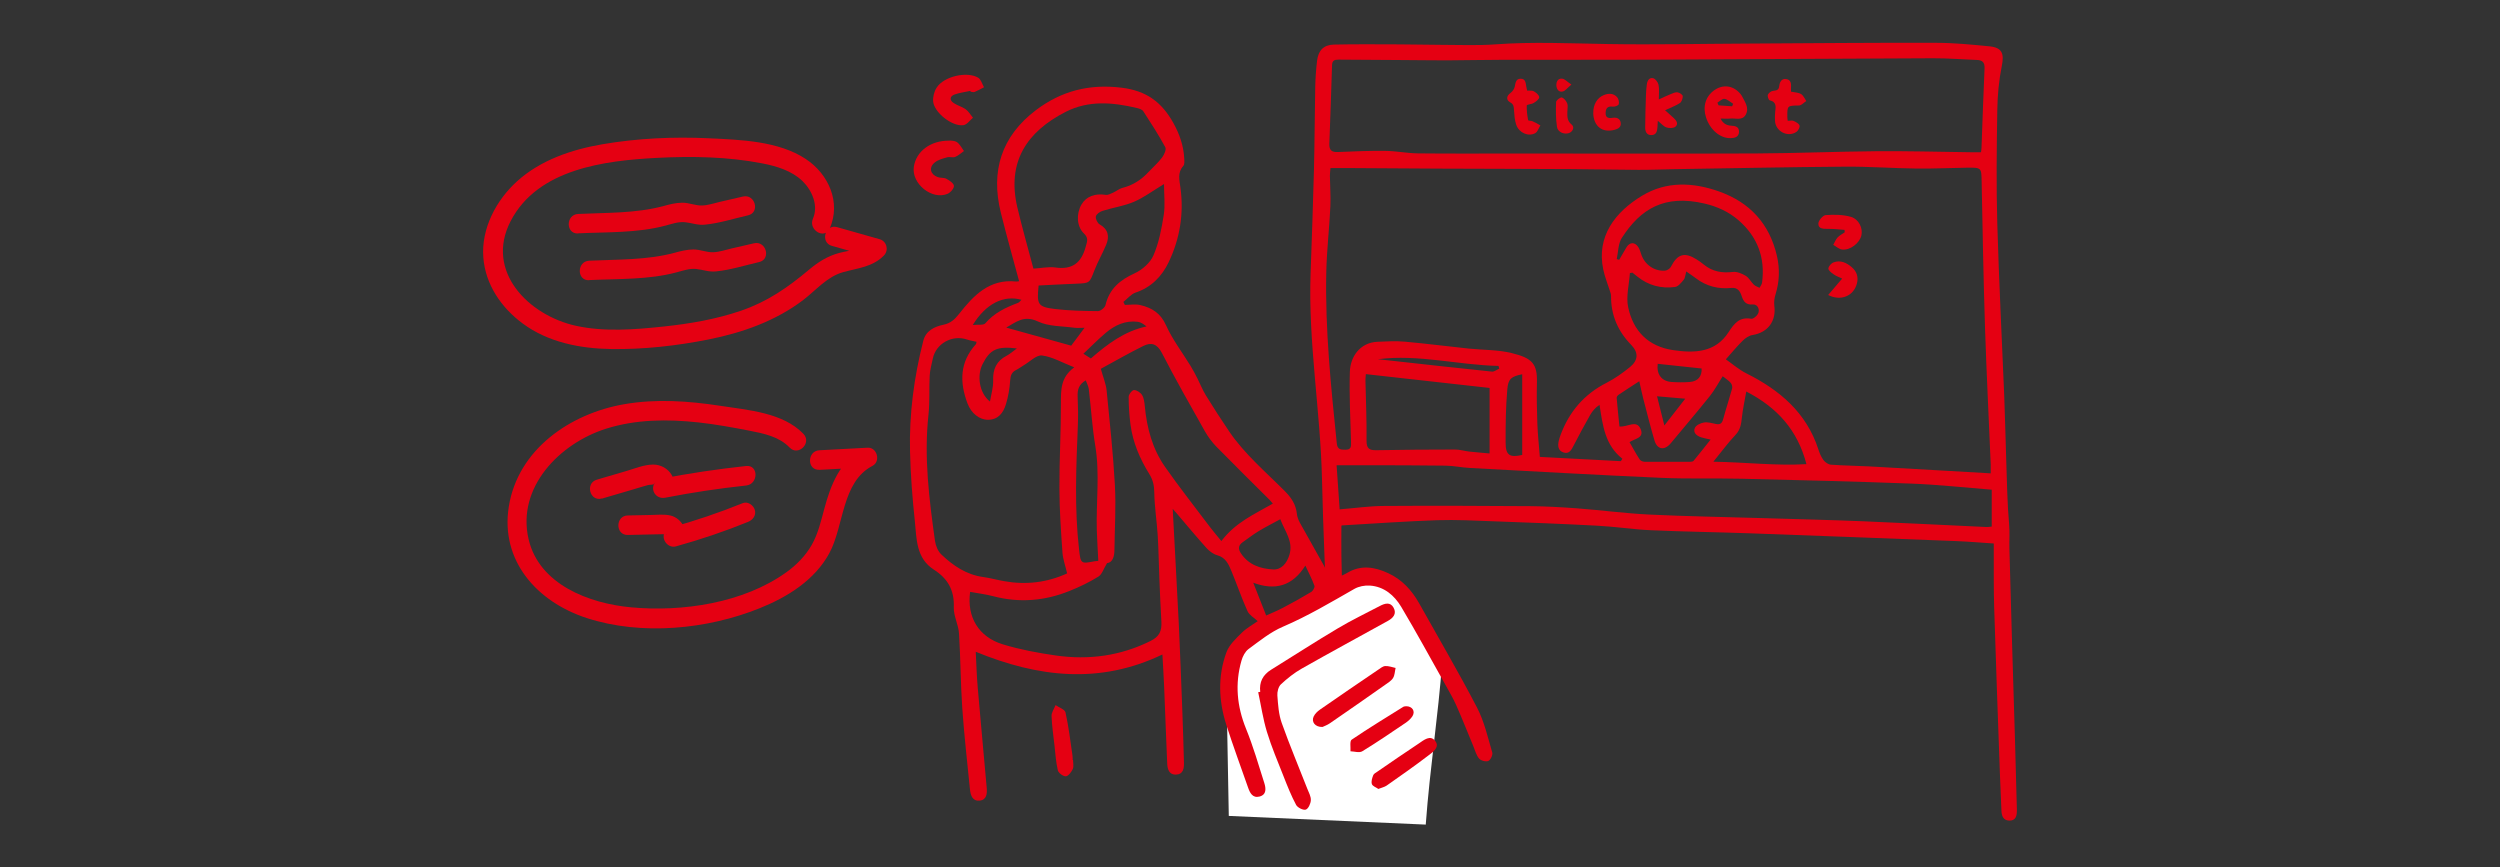
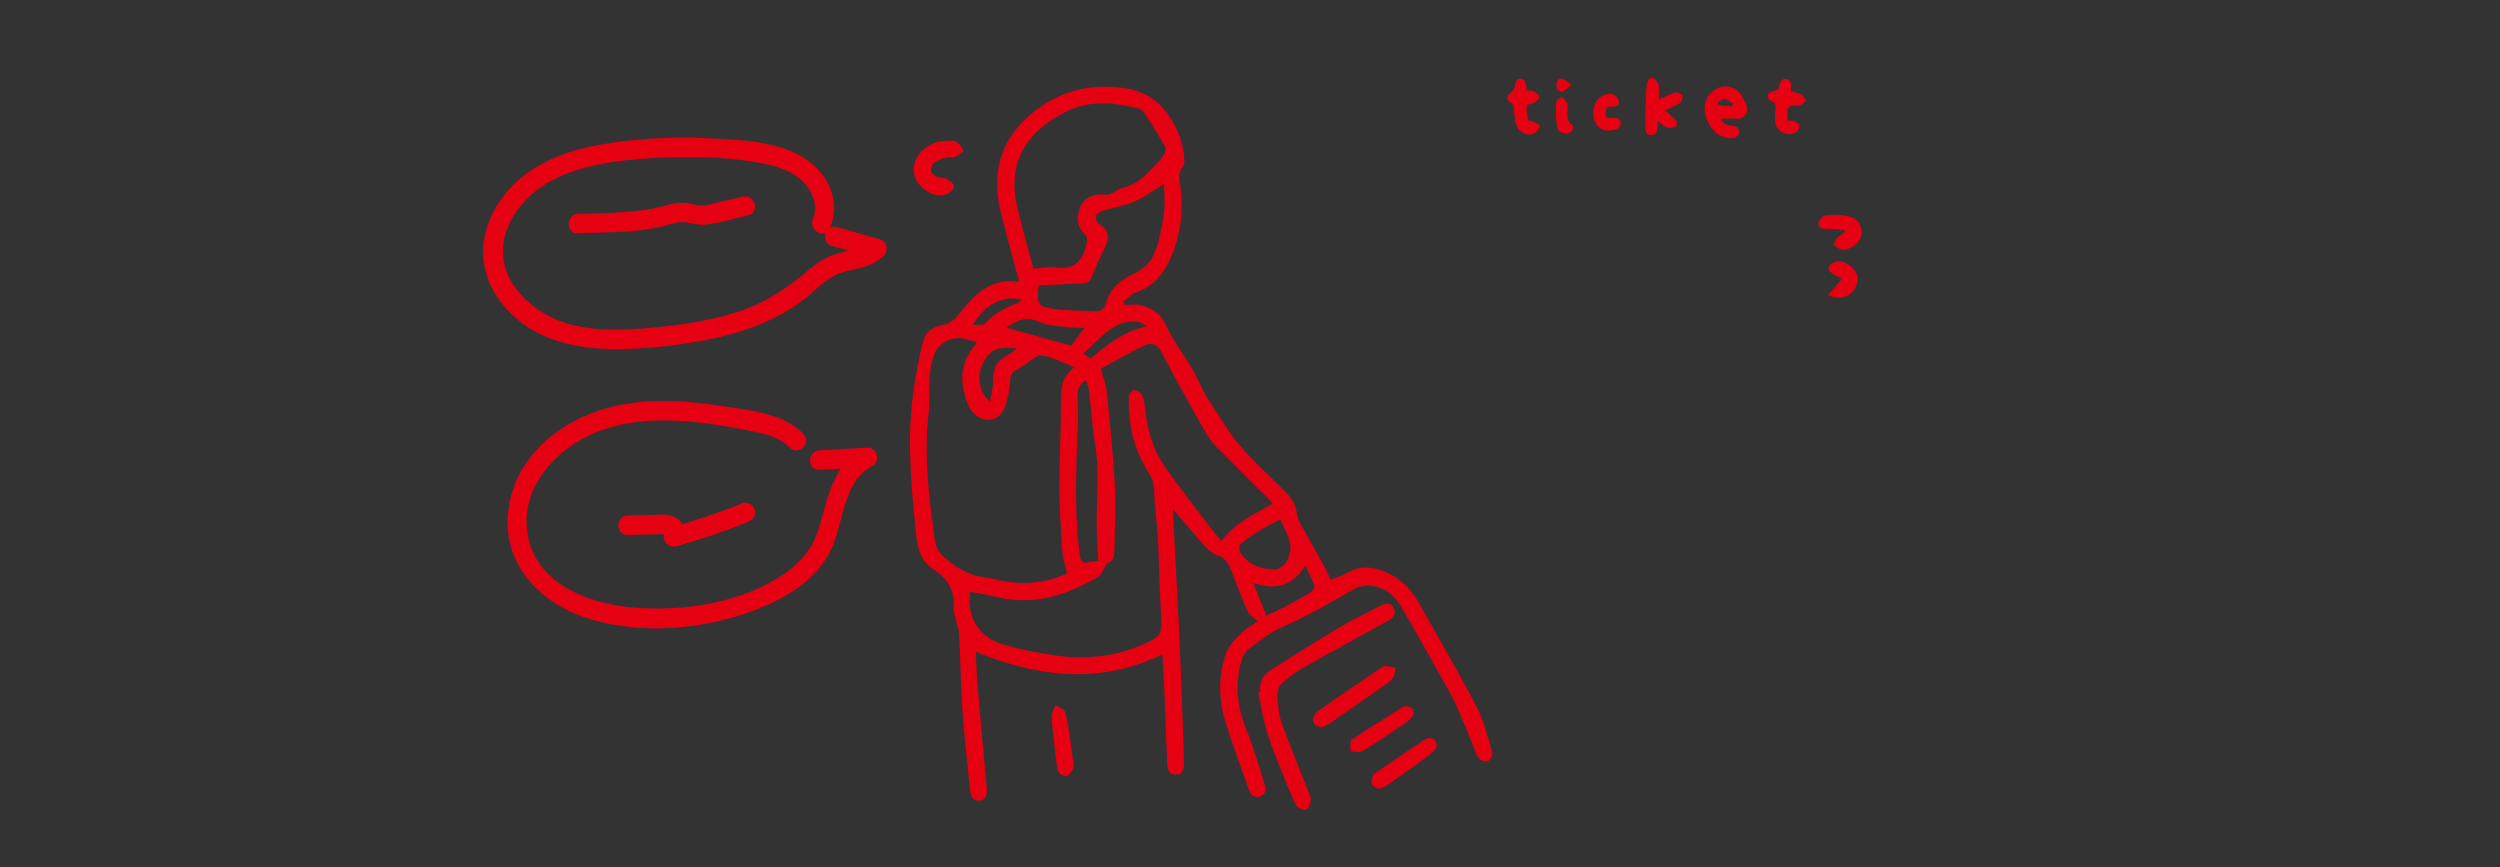
<svg xmlns="http://www.w3.org/2000/svg" id="b" data-name="レイヤー 2" width="369" height="128" viewBox="0 0 369 128">
  <rect x="0" y="0" width="369" height="128" fill="#333333" stroke="none" />
  <defs>
    <style>
      .d {
        fill: #fff;
      }

      .e {
        fill: #e50012;
      }

      .f {
        fill: none;
      }
    </style>
  </defs>
  <g id="c" data-name="レイヤー 1">
    <g>
      <g>
-         <path class="e" d="m294.28,80.22c-1.96-.13-3.81-.29-5.66-.36-10.07-.39-20.14-.78-30.22-1.14-4.92-.18-9.84-.24-14.76-.46-2.64-.12-5.27-.53-7.91-.67-5.11-.27-10.22-.47-15.32-.65-2.75-.1-5.51-.25-8.26-.16-4.69.16-9.38.5-14.07.77-.06,0-.12.08-.09.05,0,1.51-.02,2.96,0,4.41.06,3.21.14,6.42.21,9.63.17,7.02.37,14.03.52,21.05.05,2.16-.04,4.33-.09,6.49,0,.36-.04.81-.25,1.06-.25.3-.7.61-1.06.6-.29,0-.67-.42-.84-.74-.16-.3-.11-.72-.12-1.09-.13-5.97-.28-11.94-.39-17.91-.05-2.72.01-5.45-.07-8.18-.24-7.35-.61-14.69-.77-22.04-.22-10.19-2.05-20.28-1.69-30.49.18-5.11.37-10.22.5-15.33.1-4.1.11-8.21.19-12.31.03-1.27.12-2.54.27-3.79.18-1.52.97-2.34,2.48-2.38,3.2-.07,6.4-.04,9.6-.03,2.13,0,4.25.07,6.38.07,2.61,0,5.23.12,7.83-.07,5.52-.41,11.03-.14,16.55-.05,7.02.12,14.04-.04,21.05-.07,9.15-.05,18.3-.14,27.44-.11,2.64,0,5.29.26,7.92.52,1.87.19,2.18,1.07,1.82,2.87-.43,2.14-.64,4.35-.67,6.54-.09,5.6-.16,11.21,0,16.8.24,8.43.68,16.85,1.02,25.27.13,3.21.19,6.42.3,9.62.11,3.17.15,6.35.43,9.5.11,1.22,0,2.4.04,3.6.24,9.36.54,18.73.82,28.09.1,3.43.19,6.86.28,10.3,0,.07,0,.15,0,.22,0,.78-.16,1.49-1.12,1.47-.91-.02-1.13-.72-1.16-1.49-.08-1.86-.16-3.73-.23-5.59-.29-8.13-.59-16.26-.84-24.39-.08-2.65-.05-5.3-.06-7.95,0-.44,0-.88,0-1.45Zm-.45-10.36c0-.57.01-.94,0-1.31-.28-6.71-.62-13.42-.84-20.13-.23-7.2-.36-14.4-.5-21.59-.04-2.08,0-2.1-2.16-2.08-2.46.03-4.93.16-7.39.13-3.54-.04-7.09-.31-10.63-.28-8.4.06-16.8.24-25.2.37-1.75.03-3.51.11-5.26.1-3.32-.01-6.65-.09-9.97-.11-6.45-.04-12.91-.04-19.36-.07-4.32-.02-8.64-.06-12.96-.08-1.03,0-2.07,0-3.18,0-.03.39-.09.75-.09,1.11.02,1.53.14,3.06.07,4.59-.15,3.2-.53,6.4-.6,9.6-.19,8.49.69,16.92,1.55,25.34.09.92.59.93,1.29.93.85,0,.83-.5.81-1.11-.09-3.47-.28-6.94-.17-10.41.07-2.24,1.53-4.3,4.06-4.41,1.34-.06,2.7-.14,4.03-.02,3.15.28,6.29.69,9.44,1.02,2.11.22,4.29.16,6.33.66,3.06.74,3.82,1.58,3.75,4.35-.05,2.01-.01,4.03.06,6.05.06,1.63.24,3.26.37,4.93,4.06.21,8.01.42,11.96.63.07-.12.15-.24.22-.36-2.56-2.01-2.9-4.89-3.37-7.96-.62.42-1.06.93-1.39,1.51-.84,1.48-1.65,2.99-2.43,4.5-.33.64-.65,1.29-1.48,1.03-.85-.27-.89-1-.71-1.76.06-.25.15-.5.23-.75,1.27-3.48,3.5-6.1,6.84-7.79,1.22-.62,2.35-1.44,3.42-2.3,1.26-1.02,1.29-2.16.18-3.3-1.97-2.02-2.99-4.41-2.96-7.24,0-.18-.06-.36-.11-.53-.35-1.11-.8-2.2-1.04-3.34-1.03-4.9,1.77-8.5,5.73-10.89,3.57-2.16,7.49-2,11.36-.63,4.58,1.63,7.46,4.79,8.55,9.54.43,1.89.37,3.77-.21,5.64-.17.54-.25,1.15-.18,1.71.3,2.26-.97,3.94-3.21,4.3-.52.08-1.06.45-1.45.83-.87.86-1.66,1.82-2.5,2.76.94.65,1.91,1.51,3.03,2.07,4.9,2.45,8.85,5.77,10.62,11.19.18.56.41,1.14.76,1.61.25.33.72.65,1.11.68,1.86.14,3.73.15,5.59.25,3.58.19,7.15.4,10.73.61,2.37.14,4.75.28,7.28.42Zm-1.43-47.41c.03-.27.07-.45.07-.62.15-3.91.27-7.83.45-11.74.04-.89-.32-1.21-1.13-1.24-2.16-.08-4.33-.26-6.49-.25-13.89.05-27.78.15-41.67.21-7.39.03-14.77,0-22.16.02-2.65,0-5.29.07-7.94.08-2.31,0-4.62-.04-6.94-.05-3.01-.02-6.03-.03-9.04-.06-.56,0-.92.13-.94.8-.12,3.88-.25,7.75-.4,11.63-.03.91.32,1.25,1.24,1.21,2.35-.1,4.7-.2,7.04-.17,1.6.02,3.2.35,4.79.37,4.77.05,9.55.02,14.32.02,11.87,0,23.74.04,35.62-.01,5.9-.03,11.79-.28,17.69-.33,4.63-.04,9.26.09,13.88.15.51,0,1.02,0,1.58,0Zm-94.66,52.73c2.28-.18,4.39-.49,6.5-.5,7.2-.05,14.39-.02,21.59.03,2.31.02,4.63.15,6.93.32,3.57.27,7.13.75,10.7.92,5.51.27,11.03.35,16.55.52,5,.15,10,.27,15,.47,6.08.25,12.15.57,18.22.85.28.01.56-.05.75-.07v-5.44c-4.03-.32-7.93-.75-11.84-.9-8.38-.32-16.77-.52-25.16-.72-3.92-.09-7.84.04-11.75-.13-9.43-.42-18.86-.95-28.28-1.46-1.19-.06-2.36-.32-3.55-.34-3.91-.06-7.83-.05-11.75-.06-1.41,0-2.81,0-4.37,0,.15,2.19.29,4.25.45,6.51Zm3.86-19.95c-.03.4-.07.69-.06.98.06,2.94.2,5.88.16,8.82-.01,1.19.42,1.44,1.47,1.42,3.87-.07,7.73-.1,11.6-.1.69,0,1.38.22,2.08.3,1.01.11,2.02.19,3.01.28v-9.67c-6.03-.67-12.12-1.35-18.27-2.04Zm37.02-16.99c.12.04.24.07.37.11.35-.6.69-1.19,1.04-1.79.5-.86,1.28-.89,1.81-.04.19.31.29.68.41,1.03.5,1.5,1.92,2.51,3.5,2.4.31-.02.74-.3.88-.58.95-1.87,2-2.2,3.76-1.1.38.24.75.49,1.09.78,1.27,1.04,2.69,1.28,4.3,1.09.61-.07,1.35.24,1.9.58.48.29.77.9,1.2,1.31.22.21.55.3.83.45.13-.25.33-.49.37-.76.49-3.68-.67-6.76-3.45-9.19-1.45-1.27-3.17-2.05-5.06-2.49-5.88-1.37-9.41.76-12.19,5.08-.55.85-.52,2.07-.75,3.12Zm10.27,1.83c-.15.54-.16.97-.38,1.23-.36.43-.81,1-1.28,1.06-2.03.27-3.92-.22-5.55-1.53-.25-.2-.49-.39-.74-.59l-.37.07c-.11,1.69-.59,3.46-.25,5.05.74,3.48,2.94,5.78,6.64,6.32,3.16.47,6.23.37,8.17-2.64.87-1.34,1.62-2.29,3.35-1.99.28.05.75-.34.95-.65.42-.64.01-1.51-.69-1.46-.99.08-1.38-.36-1.67-1.24-.2-.63-.55-1.3-1.5-1.2-1.93.2-3.7-.24-5.26-1.43-.41-.31-.84-.6-1.43-1.01Zm5.38,15.46c-.67,1.05-1.19,2.05-1.88,2.91-1.89,2.36-3.85,4.66-5.78,6.98-.93,1.12-2,.96-2.41-.41-.61-2.06-1.13-4.15-1.67-6.23-.21-.81-.37-1.64-.57-2.51-1.1.71-2.09,1.35-3.07,2.01-.13.09-.28.3-.27.45.12,1.42.27,2.85.41,4.22,1.23.12,2.51-1.06,3.13.38.59,1.37-.99,1.43-1.64,1.94.52.89.97,1.75,1.5,2.55.13.2.48.34.74.34,2.23.02,4.46,0,6.69,0,.18,0,.42-.02.52-.14.84-1.01,1.65-2.05,2.52-3.14-.54-.12-.98-.19-1.4-.33-.66-.22-1.24-.69-.93-1.39.18-.4.85-.72,1.35-.8.56-.09,1.18.1,1.76.22.66.14.92-.13,1.08-.75.4-1.5.9-2.98,1.31-4.48.07-.25-.03-.64-.21-.84-.31-.36-.73-.62-1.17-.97Zm-1.38,12.62c4.68.07,9.18.62,13.74.36-1.31-5.03-4.3-8.35-8.88-10.72-.24,1.39-.52,2.62-.65,3.86-.1.94-.22,1.78-.93,2.53-1.12,1.18-2.09,2.51-3.27,3.96Zm-28.21-12.91c-1.59.33-2.07.64-2.2,2.22-.23,2.62-.26,5.26-.25,7.89,0,1.86.62,2.22,2.45,1.8v-11.91Zm-21.31-2.22c.61.07,1.22.13,1.83.2,5,.55,10.01,1.12,15.01,1.63.34.04.72-.29,1.08-.44-.04-.13-.07-.27-.11-.4-5.95-.12-11.79-1.76-17.81-.99Zm41.31.67c-.2,1.55.55,2.58,2.05,2.69.89.06,1.79.07,2.68,0,1.24-.1,1.8-.85,1.75-1.99-2.16-.23-4.29-.46-6.48-.69Zm-.1,4.81c.35,1.4.68,2.7,1.08,4.3,1.17-1.5,2.09-2.67,3.08-3.95-1.38-.12-2.62-.22-4.16-.36Z" />
        <path class="e" d="m272.26,33.93c-.81-.06-1.62-.16-2.44-.15-.67,0-1.45.03-1.43-.78.01-.45.67-1.22,1.08-1.25,1.23-.09,2.52-.08,3.7.25,1.21.34,1.82,1.7,1.57,2.76-.27,1.13-1.66,2.22-2.85,2.07-.46-.05-.87-.45-1.3-.69.21-.37.36-.79.64-1.09.29-.31.7-.51,1.05-.76,0-.12-.02-.23-.02-.35Z" />
-         <path class="e" d="m269.84,43.54c.68-.8,1.3-1.53,2.06-2.42-.48-.23-.91-.38-1.27-.64-.32-.22-.79-.59-.76-.85.03-.34.43-.79.78-.91,1.01-.37,1.9.06,2.66.71.75.63,1.02,1.46.77,2.41-.47,1.85-2.38,2.66-4.24,1.7Z" />
+         <path class="e" d="m269.84,43.54c.68-.8,1.3-1.53,2.06-2.42-.48-.23-.91-.38-1.27-.64-.32-.22-.79-.59-.76-.85.03-.34.43-.79.78-.91,1.01-.37,1.9.06,2.66.71.75.63,1.02,1.46.77,2.41-.47,1.85-2.38,2.66-4.24,1.7" />
        <path class="e" d="m253.95,17.5c.34.68.84,1.01,1.55,1.05.6.03,1.19.14,1.18.9-.02.77-.62.93-1.26.94-1.53.03-3.02-1.23-3.61-3.06-.52-1.6-.06-3.12,1.23-4.02,1.23-.86,2.67-.72,3.69.38.14.15.29.31.38.49.43.86,1.11,1.72.57,2.73-.52.96-1.54.49-2.34.59-.42.05-.86,0-1.38,0Zm-.46-2.35c.06.13.11.27.17.4.67.05,1.33.1,2,.14.05-.12.1-.25.15-.37-.42-.26-.82-.66-1.28-.73-.31-.05-.69.36-1.04.56Z" />
        <path class="e" d="m244.84,14.68c.65-.3,1.2-.57,1.76-.79.32-.13.69-.31,1.01-.26.29.04.75.35.76.56.02.34-.16.85-.43,1.03-.63.41-1.37.67-2.18,1.05.46.41.88.78,1.28,1.15.41.37.73.88.25,1.28-.28.24-.93.24-1.32.11-.44-.15-.78-.58-1.28-.98-.02.39-.03.67-.05.94-.04.6-.17,1.17-.92,1.17-.68,0-.89-.53-.89-1.1.01-1.57.06-3.13.11-4.7.02-.56.05-1.12.13-1.68.07-.54.36-1.07.95-.91.33.09.7.6.78.97.13.64.04,1.33.04,2.16Z" />
        <path class="e" d="m263.87,17.83c.35,0,.65-.08.87.02.34.16.77.38.87.68.08.24-.19.75-.45.93-1.28.88-3.11-.08-3.17-1.63-.02-.41-.02-.83.02-1.24.07-.75.29-1.53-.81-1.79-.16-.04-.35-.6-.26-.82.11-.26.48-.54.76-.57.48-.06.84-.08.91-.68.07-.58.31-1.17,1.04-1.06.73.11.74.73.7,1.32-.01.17,0,.34,0,.54.53.11,1.07.11,1.48.35.34.2.53.67.78,1.03-.36.23-.72.65-1.08.66-1.74.03-1.74-.01-1.72,1.75,0,.14.03.28.06.52Z" />
        <path class="e" d="m225.43,13.37c.35.03.73-.04.97.11.34.2.78.56.79.87,0,.28-.46.63-.8.84-.32.2-1.03.23-1.04.37-.03.72.07,1.45.2,2.17.02.1.46.08.68.18.39.17.76.39,1.13.6-.25.39-.4.94-.75,1.14-1.01.56-2.39-.03-2.81-1.22-.25-.71-.28-1.5-.34-2.25-.03-.46-.05-.8-.55-1.07-.65-.36-.55-.97.05-1.4.28-.2.53-.56.61-.89.13-.57.14-1.2.89-1.2.73,0,.73.64.82,1.16.03.2.08.4.13.62Z" />
        <path class="e" d="m235.17,16.68c-.03-1.23.56-2.25,1.56-2.65.71-.28,1.43-.28,1.96.32.21.24.32.72.24,1.03-.05.19-.57.4-.85.36-.75-.1-1.06.19-1.09.89-.03.77.4.85,1.04.76.58-.09,1.11.09,1.19.76.08.61-.36.86-.9,1.01-1.82.49-3.11-.52-3.16-2.48Z" />
        <g>
          <path class="e" d="m231.34,16.4c0,.73-.08,1.42.64,1.99.48.39.15,1.12-.49,1.28-.69.18-1.57-.19-1.68-.94-.18-1.21-.18-2.45-.13-3.67.01-.25.62-.73.84-.67.33.09.65.51.8.87.13.33.03.76.03,1.14Z" />
          <path class="e" d="m231.94,12.48c-.6.5-.91.95-1.3,1.03-.57.12-.9-.34-.92-.92-.02-.58.27-1.05.86-.98.39.05.73.45,1.36.87Z" />
        </g>
      </g>
-       <path class="d" d="m196.22,85.83c1.41-.36,5.04-1.07,8.72.72,1.63.79,2.67,1.79,3.32,2.41,2.93,2.85,4.12,6.27,4.63,8.45-.64,8.64-1.81,15.67-2.45,24.3-9.69-.43-19.38-.86-29.07-1.28l-.43-23.41c5.1-3.73,10.19-7.46,15.29-11.19Z" />
      <g>
        <g>
          <path class="e" d="m166.05,45c.76,0,1.55-.14,2.27.03,1.68.4,2.98,1.18,3.78,2.97.95,2.11,2.39,3.99,3.61,5.98.37.6.7,1.23,1.02,1.86.42.83.76,1.7,1.24,2.49,1.12,1.81,2.27,3.61,3.47,5.37,2.29,3.36,5.4,5.97,8.24,8.83.88.89,1.6,1.91,1.74,3.31.08.87.68,1.71,1.12,2.52.93,1.72,1.93,3.4,2.87,5.12.35.63.62,1.29.99,2.07.86-.33,1.69-.53,2.39-.96,2.07-1.27,4.13-.91,6.13.02,2,.93,3.45,2.49,4.53,4.41,2.87,5.14,5.86,10.22,8.57,15.44,1.06,2.04,1.58,4.38,2.24,6.62.1.35-.26,1.1-.59,1.24-.36.15-1.1-.05-1.36-.36-.42-.5-.59-1.21-.85-1.83-.83-2-1.62-4.01-2.5-5.99-.47-1.07-1.07-2.08-1.64-3.1-2.15-3.83-4.25-7.69-6.5-11.47-1.02-1.7-2.53-3-4.64-3.14-.75-.05-1.62.12-2.26.48-3.47,1.98-6.89,4.02-10.58,5.6-1.82.78-3.44,2.1-5.06,3.29-.5.37-.86,1.08-1.04,1.71-.98,3.42-.67,6.73.67,10.04,1.06,2.61,1.85,5.33,2.7,8.02.24.77.37,1.72-.71,2-1.02.26-1.41-.54-1.69-1.34-1.08-3.08-2.21-6.14-3.21-9.25-1.13-3.55-1.28-7.17.02-10.7.4-1.1,1.4-2.03,2.27-2.89.73-.72,1.68-1.23,2.35-1.71-.54-.51-1.25-.9-1.51-1.48-.88-1.94-1.56-3.96-2.38-5.93-.41-.99-.84-1.98-2.09-2.32-.58-.16-1.16-.6-1.58-1.06-1.51-1.68-2.95-3.42-4.42-5.14-.2-.23-.41-.46-.57-.65.3,5.69.62,11.35.9,17.02.21,4.35.36,8.71.53,13.06.09,2.46.17,4.92.23,7.39.02.85-.1,1.73-1.19,1.76-.99.03-1.24-.79-1.28-1.6-.17-3.83-.3-7.66-.46-11.5-.06-1.49-.16-2.98-.25-4.63-9.27,4.45-18.36,3.37-27.55-.4.09,1.74.14,3.57.3,5.39.42,4.9.89,9.81,1.32,14.71.07.84,0,1.76-1.05,1.87-1.04.1-1.33-.77-1.42-1.61-.4-4.01-.86-8.03-1.14-12.05-.25-3.66-.25-7.34-.48-11.01-.08-1.31-.82-2.6-.77-3.88.1-2.52-.9-4.24-2.95-5.55-2.63-1.69-2.53-4.54-2.8-7.15-.36-3.4-.63-6.82-.71-10.24-.14-5.55.59-11.02,1.96-16.39.38-1.47,1.62-2.08,2.97-2.36,1.04-.22,1.64-.75,2.31-1.6,2.12-2.7,4.47-5.2,8.41-4.78.15.02.32-.04.45-.05-.91-3.38-1.86-6.74-2.7-10.12-1.52-6.14.09-11.27,5.19-15.13,3.73-2.82,7.84-3.89,12.61-3.31,3.68.44,5.96,2.13,7.68,5.23.91,1.65,1.48,3.3,1.59,5.14.02.4.08.93-.13,1.17-.91,1.03-.57,2.09-.42,3.27.51,3.81-.09,7.5-1.75,10.96-1,2.08-2.55,3.69-4.87,4.47-.68.23-1.21.91-1.81,1.38.07.15.15.3.22.45Zm-3.57,9.43c.37,1.35.77,2.27.86,3.21.46,4.65.96,9.31,1.22,13.98.17,3.17-.03,6.37-.07,9.56-.01,1.02-.29,1.85-1.09,1.94-.51.83-.74,1.66-1.28,1.99-1.34.83-2.78,1.52-4.25,2.11-3.66,1.48-7.42,1.8-11.27.78-1.11-.29-2.27-.43-3.41-.64-.51,3.69,1.24,6.66,4.84,7.75,2.53.77,5.17,1.26,7.8,1.64,4.87.7,9.58.06,14.02-2.16,1.26-.63,1.65-1.44,1.57-2.83-.13-2.13-.21-4.27-.3-6.41-.09-2.1-.11-4.2-.24-6.29-.13-2.13-.48-4.26-.51-6.39-.01-1.02-.2-1.84-.73-2.7-1.4-2.25-2.43-4.66-2.78-7.3-.18-1.36-.27-2.73-.27-4.1,0-.36.51-1,.79-1,.41,0,.96.37,1.19.74.28.45.34,1.07.4,1.62.3,3.23,1.12,6.31,2.99,8.98,2.13,3.04,4.43,5.96,6.67,8.93.51.67,1.06,1.3,1.64,2.02,2.12-2.79,4.94-3.99,7.6-5.53-.2-.23-.32-.39-.46-.53-2.63-2.62-5.28-5.23-7.88-7.88-.66-.68-1.24-1.47-1.71-2.3-2.16-3.83-4.33-7.65-6.34-11.55-.69-1.33-1.56-1.58-2.7-1.02-2.15,1.06-4.23,2.26-6.31,3.39Zm-4.97,30.21c-.26-1.13-.62-2.09-.69-3.08-.22-3.14-.44-6.28-.45-9.43-.02-4.2.23-8.4.22-12.6,0-1.96-.06-3.83,1.97-5.31-1.76-.69-3.22-1.55-4.75-1.75-.83-.11-1.8.92-2.7,1.44-.38.22-.74.51-1.13.7-.67.33-.83.82-.88,1.55-.08,1.18-.28,2.39-.63,3.52-.38,1.24-1.12,2.27-2.64,2.28-1.29,0-2.48-.96-3.03-2.42-1.18-3.13-1.15-6.09,1.23-8.72.07-.07.06-.21.11-.37-.5-.12-.98-.19-1.43-.34-2.14-.73-4.57.58-5.03,2.83-.17.83-.41,1.65-.46,2.49-.1,1.93.03,3.89-.18,5.81-.68,6.25.1,12.41.96,18.57.1.72.43,1.55.94,2.03,1.74,1.66,3.7,2.99,6.18,3.33,1.04.14,2.05.43,3.09.61,3.22.58,6.33.21,9.31-1.15Zm-5-44.99c1.19-.07,2.26-.31,3.26-.17,2.49.36,3.83-.67,4.47-3.03.21-.78.48-1.29-.25-1.99-1.09-1.05-1.15-2.92-.36-4.28.7-1.19,1.99-1.67,3.58-1.42.34.05.74-.17,1.09-.33.47-.21.89-.58,1.37-.7,1.55-.38,2.8-1.21,3.87-2.36.66-.71,1.4-1.35,1.98-2.12.31-.41.66-1.19.48-1.52-.99-1.82-2.12-3.57-3.25-5.31-.17-.26-.61-.4-.95-.48-3.56-.84-7.1-1.17-10.51.57-5.73,2.93-8.71,7.38-7.13,14.1.7,2.96,1.54,5.89,2.37,9.03Zm19.32-12.5c-1.72,1.04-3.02,2.02-4.47,2.64-1.46.62-3.09.85-4.62,1.33-.4.12-.92.49-.99.82-.07.35.23.99.55,1.17,1.28.73,1.48,1.77.98,2.99-.53,1.3-1.26,2.53-1.76,3.84-.7,1.82-.68,1.86-2.61,1.93-1.88.07-3.76.18-5.61.27-.29,2.82-.13,3.16,2.42,3.47,2.1.25,4.23.29,6.34.31.38,0,1.02-.51,1.11-.89.57-2.4,2.13-3.7,4.3-4.69,1.12-.51,2.31-1.55,2.78-2.65.81-1.86,1.2-3.94,1.52-5.96.23-1.47.04-3,.04-4.57Zm-9.72,55.62c-.08-1.54-.17-3.02-.22-4.49-.12-4.14.46-8.29-.22-12.44-.46-2.77-.63-5.6-.96-8.39-.05-.43-.28-.85-.45-1.31-1.05.61-1.24,1.41-1.2,2.37.06,1.45.09,2.9.03,4.35-.25,6.09-.51,12.18.18,18.25.24,2.12.27,2.12,2.3,1.73.23-.04.47-.05.54-.06Zm26.87-6.14c-1.15.63-2.19,1.15-3.18,1.75-.82.5-1.59,1.09-2.38,1.65-.63.45-.71.96-.26,1.64,1.14,1.71,2.88,2.28,4.76,2.38,1.24.06,2.02-.94,2.39-2.13.62-2.01-.65-3.45-1.34-5.29Zm-2.1,14.22c.64-.29,1.56-.66,2.44-1.12,1.42-.74,2.82-1.52,4.2-2.35.27-.16.57-.69.49-.92-.36-.99-.85-1.93-1.34-2.98-1.9,3.04-4.48,3.73-7.69,2.53.69,1.74,1.29,3.27,1.9,4.82Zm-38.37-42.5c3.23.9,6.45,1.79,9.6,2.67.57-.77,1.22-1.64,1.97-2.64-.59,0-1.03.05-1.46,0-1.83-.26-3.82-.17-5.42-.93-2.11-1-3.3.15-4.69.91Zm-2.39,10.92c.17-1.04.5-2.08.47-3.11-.06-1.68.49-2.88,2-3.66.48-.25.88-.62,1.5-1.07-2.93-.36-3.96.14-5.06,2.31-.85,1.67-.53,4.25,1.1,5.54Zm14.89-6.36c2.44-2.12,4.96-4.03,8.22-4.73-.42-.32-.83-.62-1.26-.68-1.84-.24-3.4.48-4.76,1.63-1.13.95-2.17,2.02-3.3,3.08.34.22.7.45,1.1.7Zm-17.43-4.94c.8-.09,1.59.06,1.85-.25,1.31-1.53,3.02-2.34,4.84-3.02.18-.07.3-.27.5-.45-2.63-.74-5.26.57-7.19,3.72Z" />
          <path class="e" d="m186.01,102.13c-.17-1.45.38-2.52,1.61-3.28,3.29-2.04,6.53-4.14,9.85-6.11,2.01-1.2,4.13-2.21,6.2-3.3.73-.38,1.53-.63,2.02.25.51.91-.08,1.54-.85,1.96-4.24,2.35-8.5,4.65-12.71,7.04-1.11.63-2.14,1.45-3.07,2.32-.37.35-.56,1.1-.52,1.65.1,1.36.19,2.77.64,4.04,1.16,3.27,2.51,6.47,3.77,9.7.22.56.56,1.15.53,1.71-.02.5-.37,1.27-.75,1.39-.38.12-1.2-.29-1.42-.69-.72-1.35-1.29-2.78-1.85-4.21-.86-2.18-1.78-4.34-2.46-6.57-.58-1.91-.87-3.91-1.29-5.86.1-.02.2-.03.3-.05Z" />
          <path class="e" d="m195.19,107.3c-1.07.03-1.66-.74-1.3-1.53.19-.41.57-.78.95-1.04,2.84-1.98,5.71-3.93,8.57-5.87.33-.22.69-.53,1.05-.55.5-.03,1.02.17,1.53.28-.12.5-.12,1.08-.38,1.49-.26.42-.76.71-1.18,1.01-2.7,1.9-5.41,3.79-8.13,5.66-.39.27-.85.43-1.12.56Z" />
          <path class="e" d="m140.17,20.74c.17.03.73,0,1.09.25.43.31.69.86,1.02,1.3-.43.3-.82.68-1.29.87-.35.14-.82-.05-1.19.06-.64.18-1.35.36-1.84.77-.9.73-.65,1.75.44,2.15.41.15.92.05,1.29.25.45.24,1.08.66,1.11,1.04.03.38-.51,1-.95,1.18-2.3.96-5.33-1.51-4.97-3.98.33-2.27,2.44-3.92,5.28-3.87Z" />
-           <path class="e" d="m143.24,13.41c-.78.17-1.58.27-2.33.53-.7.25-.82.81-.16,1.26.55.38,1.25.54,1.79.93.43.31.72.83,1.07,1.25-.46.38-.87,1-1.38,1.09-1.65.27-4.37-1.86-4.5-3.52-.05-.67.16-1.47.53-2.03,1.05-1.64,4.45-2.44,6.12-1.45.42.25.58.93.86,1.41-.46.23-.9.49-1.38.69-.17.07-.4-.01-.6-.03,0-.04-.02-.08-.03-.13Z" />
          <path class="e" d="m203.45,116.45c-.32-.23-.85-.4-.96-.72-.13-.38.04-.9.2-1.31.09-.23.4-.38.63-.54,2.03-1.39,4.04-2.79,6.09-4.14.74-.49,1.7-1.34,2.44-.36.69.91-.35,1.62-1.01,2.12-2.01,1.54-4.09,2.99-6.17,4.45-.32.22-.73.3-1.23.5Z" />
          <path class="e" d="m207.56,104.24c.9,0,1.38.74.91,1.48-.25.39-.64.73-1.03.99-2.1,1.42-4.2,2.86-6.37,4.18-.43.26-1.15.02-1.74,0,.04-.59-.13-1.5.17-1.71,2.49-1.69,5.07-3.26,7.62-4.85.13-.08.31-.07.44-.09Z" />
          <path class="e" d="m158.38,112.18c0,.44.13.94-.03,1.31-.21.45-.64,1.05-1.02,1.09-.38.04-1.1-.48-1.19-.87-.29-1.2-.36-2.46-.5-3.7-.16-1.44-.38-2.88-.43-4.32-.02-.53.38-1.08.59-1.62.51.36,1.38.64,1.47,1.09.46,2.07.71,4.19,1.02,6.3.04.24.03.48.04.72h.05Z" />
        </g>
        <path class="e" d="m122.79,36.29c2.09.59,4.18,1.19,6.28,1.78-.21-.8-.42-1.6-.63-2.4-1.18,1.21-3,1.25-4.55,1.66-1.75.46-3.16,1.37-4.53,2.52-3.07,2.58-6.09,4.67-9.92,5.99-3.72,1.28-7.63,1.95-11.54,2.36-4.24.45-8.67.81-12.88-.11-6.98-1.53-13.49-8.03-9.65-15.45,3.99-7.72,13.89-8.94,21.64-9.34,5.12-.27,10.48-.17,15.52.82,2.1.41,4.31,1.07,5.9,2.59,1.42,1.37,2.41,3.63,1.56,5.56-.73,1.68,1.74,3.15,2.48,1.45,1.69-3.86-.16-8.02-3.55-10.26-4.03-2.66-9.64-2.83-14.31-3.05-5.22-.25-10.52,0-15.68.88-4.54.78-9.12,2.32-12.6,5.46-3.1,2.8-5.32,7-4.99,11.26.31,4,2.65,7.4,5.81,9.74,3.75,2.78,8.48,3.7,13.07,3.77,4.77.07,9.66-.48,14.34-1.41,4.99-.99,9.93-2.73,14.01-5.84,1.89-1.45,3.51-3.44,5.88-4.1,2.16-.6,4.36-.76,6.02-2.46.76-.78.41-2.11-.63-2.4-2.09-.59-4.18-1.19-6.28-1.78-1.78-.51-2.55,2.27-.76,2.77h0Z" />
        <path class="e" d="m85.32,34.44c4.27-.2,8.79-.03,12.94-1.15.93-.25,1.89-.59,2.86-.49,1.03.11,1.87.47,2.93.36,2.14-.21,4.28-.9,6.37-1.38,1.8-.41,1.04-3.19-.76-2.77-1.11.26-2.23.51-3.34.77-.87.2-1.78.52-2.67.55-1,.04-1.94-.42-2.95-.41-.94.01-1.87.24-2.76.49-4.07,1.1-8.42.97-12.61,1.17-1.84.09-1.85,2.97,0,2.88h0Z" />
-         <path class="e" d="m86.95,41.34c4.27-.2,8.79-.03,12.94-1.15.93-.25,1.89-.59,2.86-.49,1.03.11,1.87.47,2.93.36,2.14-.21,4.28-.9,6.37-1.38,1.8-.41,1.04-3.19-.76-2.77-1.11.26-2.23.51-3.34.77-.87.2-1.78.52-2.67.55-1,.04-1.94-.42-2.95-.41-.94.01-1.87.24-2.76.49-4.07,1.1-8.42.97-12.61,1.17-1.84.09-1.85,2.97,0,2.88h0Z" />
        <path class="e" d="m120.95,69.35c2.37-.13,4.74-.26,7.11-.38-.24-.89-.48-1.79-.73-2.68-3.37,1.75-4.73,5.34-5.66,8.79-.49,1.82-.92,3.7-1.86,5.35-.92,1.61-2.24,2.96-3.75,4.04-6.32,4.54-15.34,5.88-22.93,5.17-6.16-.57-13.55-3.35-15.11-10.05-1.79-7.69,4.63-14.16,11.42-16.31,4.42-1.4,9.09-1.43,13.67-.93,2.54.28,5.05.74,7.56,1.23,2.12.42,4.32.86,5.88,2.48,1.29,1.34,3.32-.7,2.03-2.03-3.03-3.14-8.17-3.5-12.24-4.13-4.71-.72-9.48-1.06-14.2-.24-7.97,1.38-15.69,6.65-17.04,15.11-1.28,8.04,4.21,14.08,11.49,16.45,8.08,2.63,17.76,1.69,25.55-1.45,4.08-1.64,8.1-4.13,10.26-8.1,2.2-4.05,1.81-10.54,6.38-12.91,1.25-.65.69-2.76-.73-2.68-2.37.13-4.74.26-7.11.38-1.84.1-1.85,2.98,0,2.88h0Z" />
-         <path class="e" d="m88.86,73.59c1.54-.45,3.09-.91,4.63-1.36.71-.21,1.42-.44,2.14-.63.23-.06.76-.04.92-.15.31-.2-.52.48.24-.39-.97,1.11-.03,2.68,1.4,2.4,3.96-.77,7.94-1.37,11.95-1.8,1.82-.2,1.84-3.07,0-2.88-4.26.46-8.51,1.09-12.72,1.91.47.8.93,1.6,1.4,2.4,1.7-1.94-.04-4.51-2.39-4.52-1.32,0-2.66.56-3.91.93-1.48.43-2.95.87-4.43,1.3-1.77.52-1.02,3.3.76,2.77h0Z" />
        <path class="e" d="m92.66,78.96c1.19-.03,2.38-.05,3.57-.08.52-.01,1.04-.03,1.55-.03-.04,0,.68.04.63.07-.39.19.4-1.08-.03-.68-1.07.99.05,2.78,1.4,2.4,3.61-1,7.16-2.2,10.63-3.61.72-.29,1.23-.96,1-1.77-.19-.68-1.04-1.3-1.77-1-3.47,1.4-7.02,2.61-10.63,3.61.47.8.93,1.6,1.4,2.4,1.56-1.45.35-3.78-1.48-4.19-.93-.2-1.93-.09-2.86-.07-1.14.02-2.27.05-3.41.07-1.85.04-1.85,2.92,0,2.88h0Z" />
      </g>
    </g>
    <rect class="f" width="369" height="128" />
  </g>
</svg>